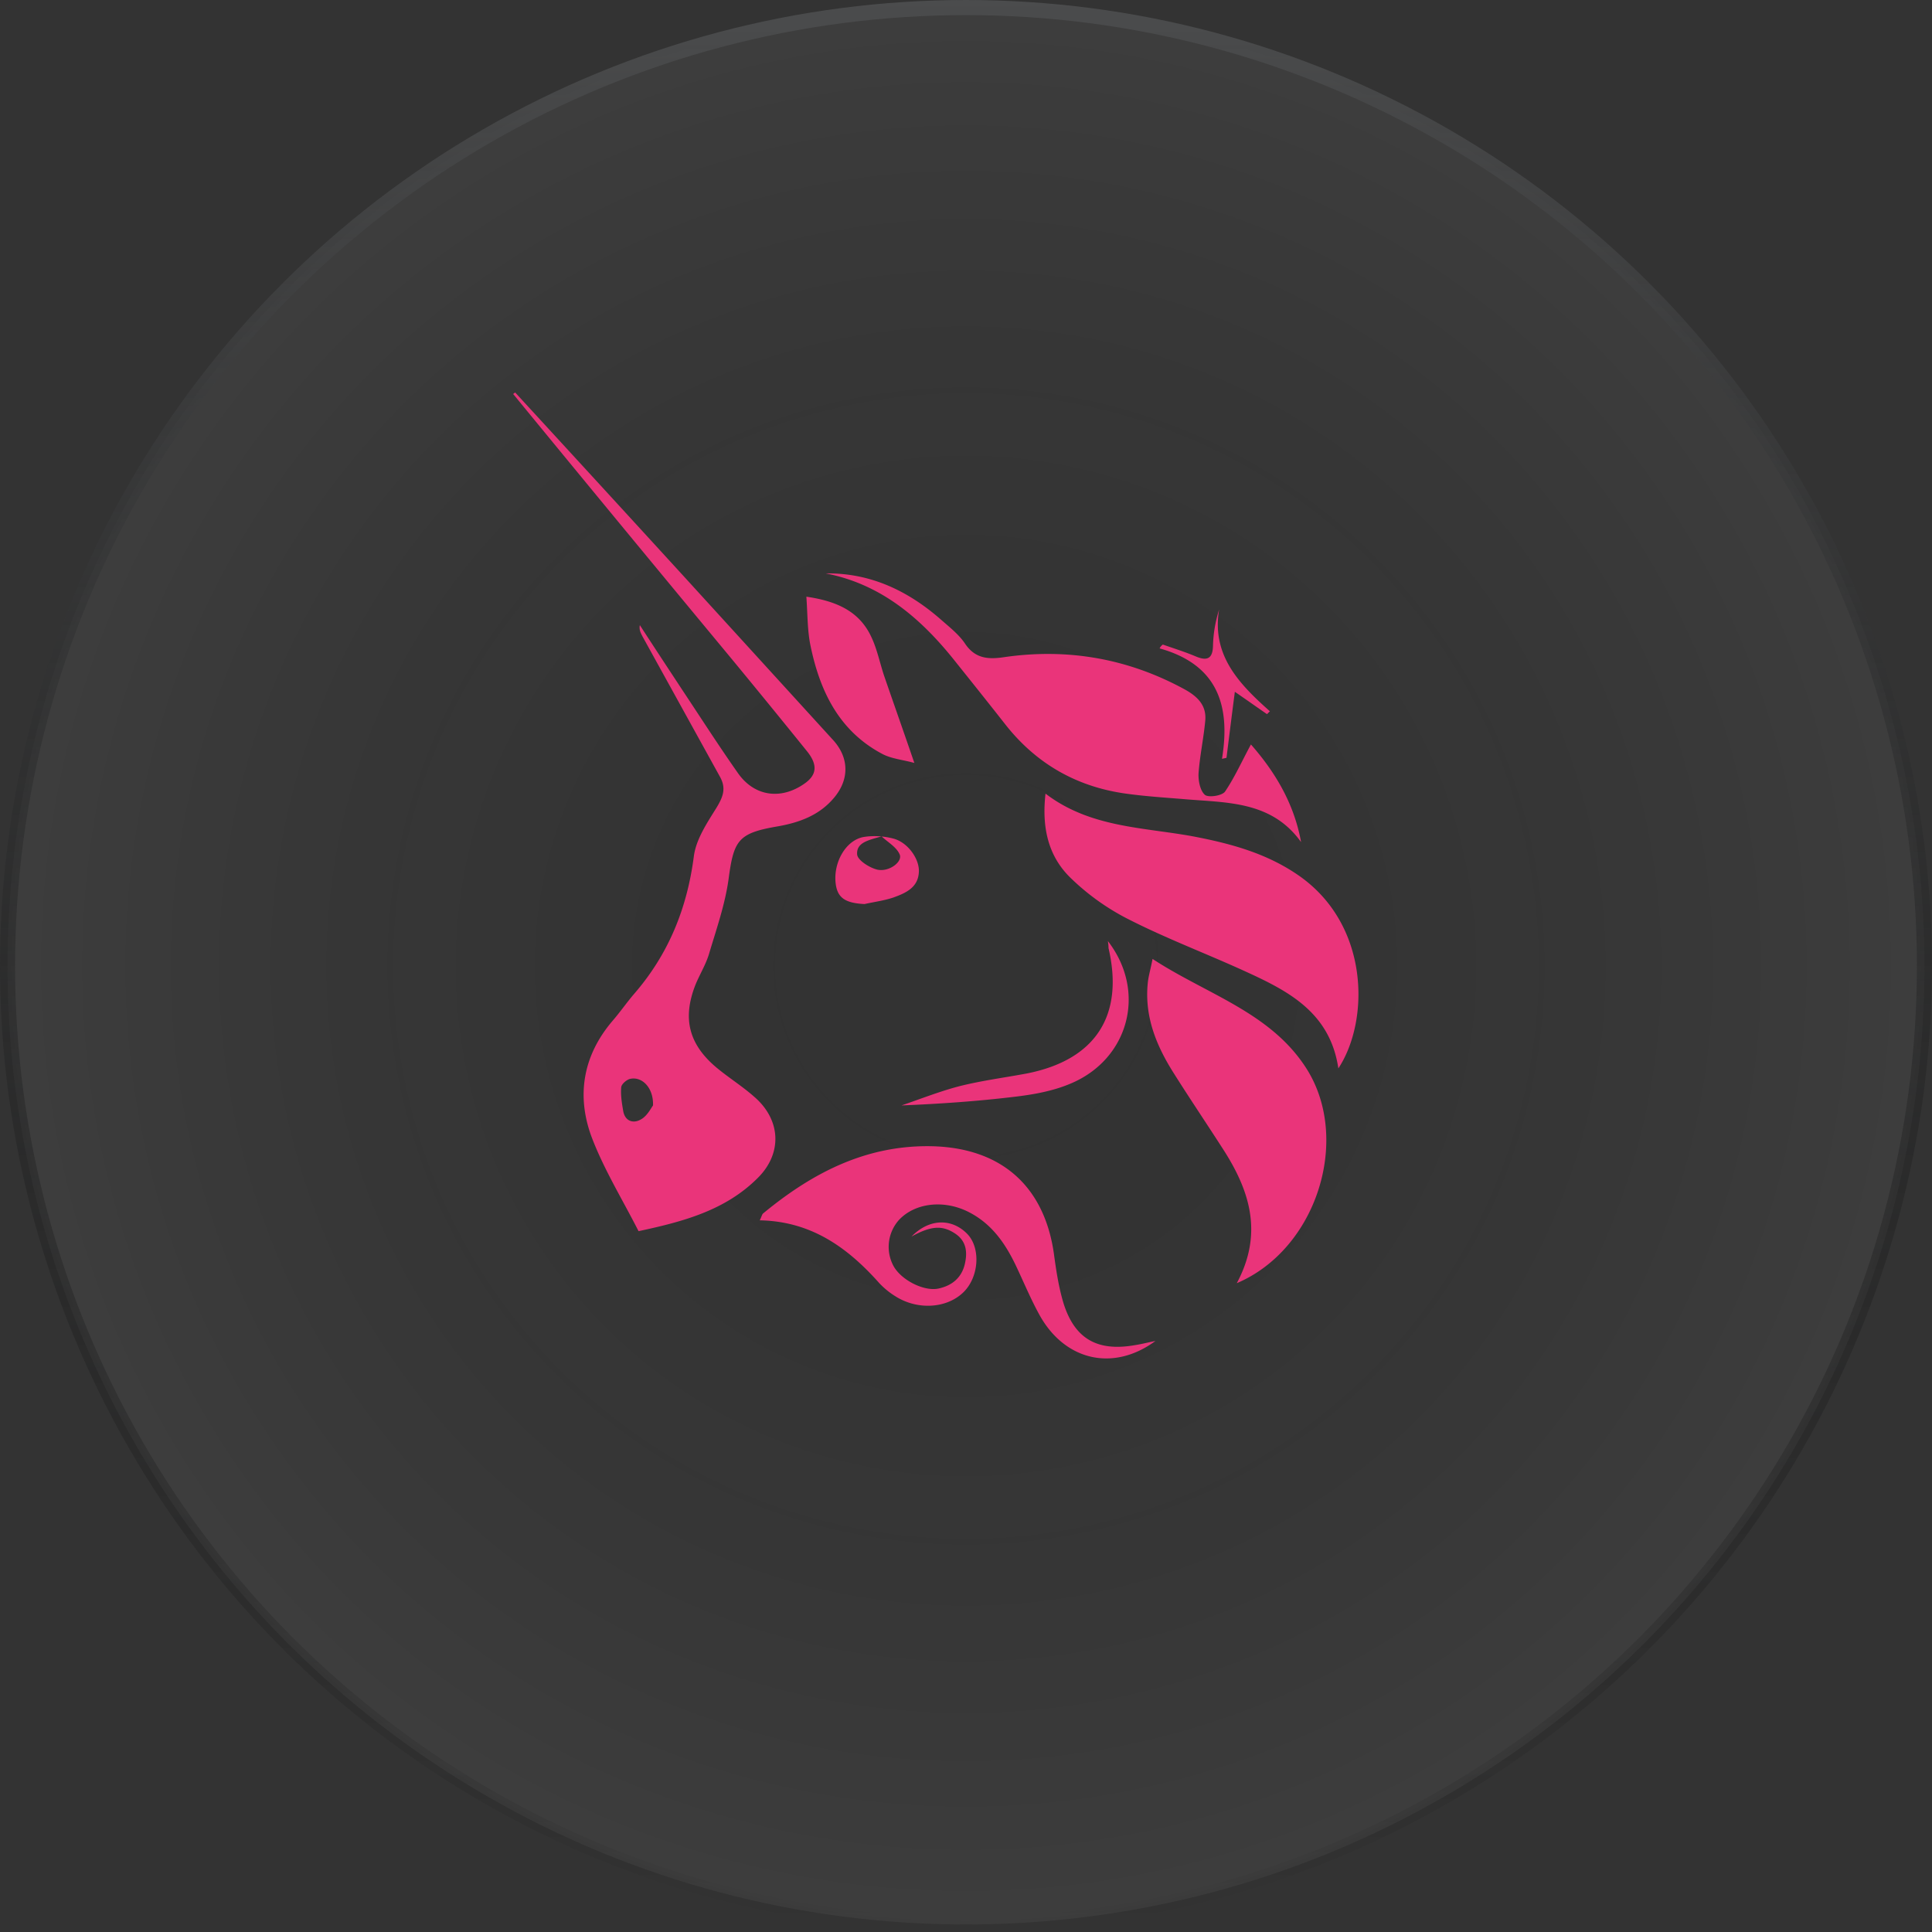
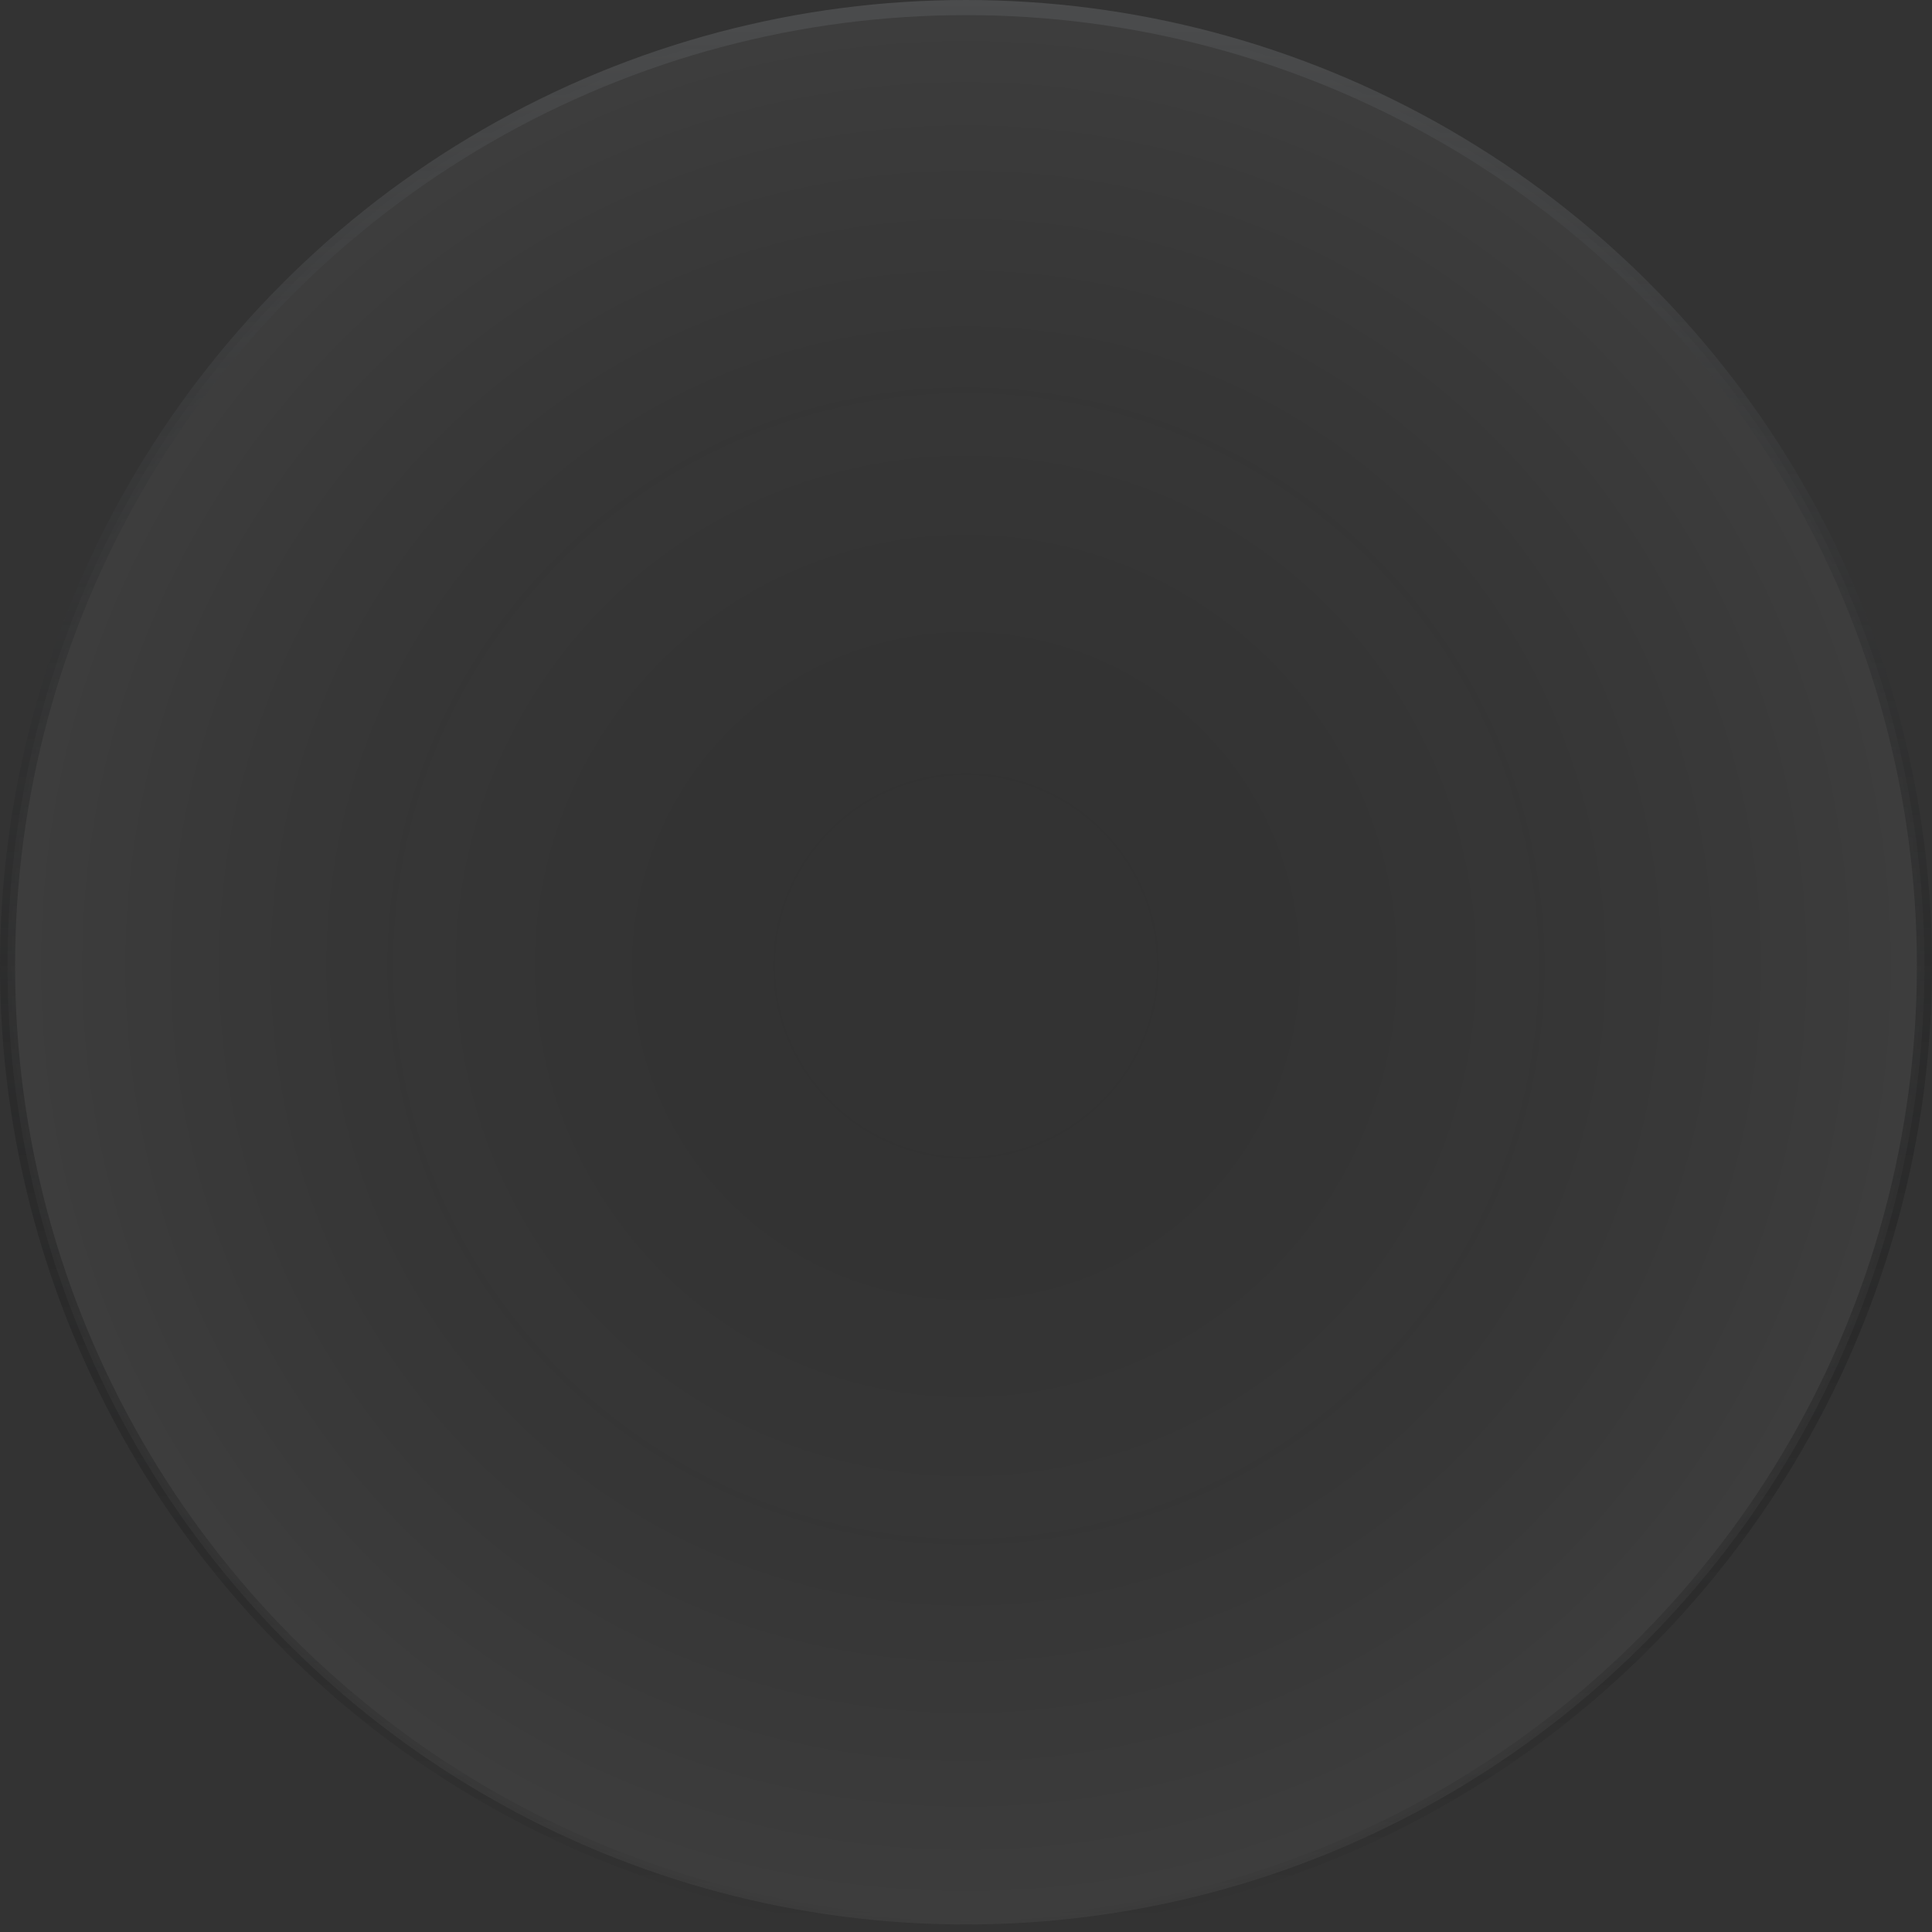
<svg xmlns="http://www.w3.org/2000/svg" width="64" height="64" fill="none" viewBox="0 0 64 64">
  <rect x="0" y="0" width="64" height="64" fill="#333333" stroke="none" />
  <circle cx="32" cy="32" r="31.75" fill="url(#a)" fill-opacity=".05" stroke="url(#b)" stroke-width=".5" />
-   <path fill="#EA347A" d="M17.064 13a2853.57 2853.57 0 0 1 5.654 6.164l4.888 5.36c.522.581.532 1.29.032 1.892-.49.592-1.16.835-1.895.962-1.289.222-1.438.455-1.608 1.745-.118.846-.405 1.66-.65 2.484-.106.35-.309.677-.447 1.015-.437 1.11-.224 1.967.692 2.739.405.338.863.623 1.256.972.884.761.938 1.871.118 2.686-1.076 1.078-2.47 1.448-3.951 1.765-.532-1.047-1.15-2.05-1.555-3.119-.51-1.374-.287-2.706.703-3.859.245-.285.458-.592.692-.867 1.15-1.321 1.768-2.843 1.992-4.577.074-.56.436-1.1.745-1.597.224-.37.34-.655.107-1.057l-2.556-4.63c-.053-.107-.117-.212-.085-.37.457.708.926 1.416 1.384 2.114.618.93 1.214 1.86 1.853 2.77.543.793 1.437.92 2.225.36.405-.286.437-.625.064-1.08a361.813 361.813 0 0 0-2.545-3.118A1962.95 1962.95 0 0 1 17 13.053c.021-.021.043-.032.064-.053Zm4.568 23.619c.021-.593-.373-.973-.767-.878-.117.032-.287.18-.287.285-.021.254.021.508.064.762.053.349.33.444.585.296.203-.106.33-.36.405-.465ZM34.634 26.29c1.48 1.13 3.227 1.11 4.888 1.416 1.224.233 2.407.55 3.46 1.269 2.397 1.628 2.397 4.831 1.353 6.417-.287-1.934-1.778-2.622-3.269-3.298-1.246-.56-2.524-1.047-3.738-1.67a7.813 7.813 0 0 1-1.842-1.322c-.767-.73-.98-1.692-.852-2.813Zm6.805-1.629c.798.91 1.427 1.946 1.661 3.235-.99-1.384-2.492-1.3-3.919-1.427-.65-.053-1.31-.095-1.96-.19-1.618-.243-2.927-1.015-3.928-2.294-.565-.72-1.14-1.438-1.715-2.157-1.107-1.374-2.417-2.485-4.227-2.833 1.49-.021 2.736.581 3.822 1.533.277.243.586.486.788.782.341.518.788.54 1.331.455 2.098-.297 4.09.052 5.964 1.078.436.243.713.54.67 1.026-.053.58-.18 1.162-.223 1.755-.01.243.053.57.213.708.117.095.575.031.67-.117.32-.475.555-1.004.853-1.554Zm-.469 17.846c.895-1.67.416-3.097-.468-4.461-.544-.846-1.108-1.681-1.64-2.527-.565-.899-.948-1.85-.842-2.939.022-.243.096-.476.16-.814 1.81 1.184 3.94 1.776 5.122 3.669 1.448 2.336.309 5.952-2.332 7.072Zm-10.776-1.543c.596-.613 1.341-.603 1.842-.095.468.475.394 1.47-.15 1.966-.563.518-1.511.56-2.225.106a2.643 2.643 0 0 1-.532-.434c-1.044-1.173-2.247-2.05-3.961-2.082.064-.127.074-.201.117-.233 1.64-1.353 3.44-2.284 5.643-2.22 2.258.074 3.664 1.332 3.983 3.552.075.56.16 1.12.32 1.65.372 1.184 1.128 1.606 2.374 1.384.203-.031.405-.084.671-.137-1.395 1.026-2.992.655-3.833-.846-.299-.539-.533-1.11-.8-1.67-.361-.75-.819-1.396-1.596-1.776-.81-.392-1.747-.275-2.269.285a1.337 1.337 0 0 0-.18 1.523c.255.465 1 .845 1.48.75.457-.095.777-.36.883-.814.086-.37.064-.74-.298-.994-.415-.285-.788-.296-1.47.085Zm.096-15.69c-.373-.105-.767-.137-1.076-.306-1.427-.761-2.055-2.083-2.364-3.574-.106-.507-.096-1.036-.138-1.628 1.011.148 1.767.487 2.161 1.354.192.412.277.866.426 1.3.31.899.628 1.797.99 2.854Zm6.41 5.9c1.3 1.68.692 3.922-1.246 4.726-.575.243-1.224.36-1.853.433-1.224.148-2.46.233-3.737.286.65-.222 1.288-.476 1.948-.645.724-.18 1.46-.275 2.194-.412 2.279-.445 3.237-1.914 2.715-4.155 0-.043 0-.096-.021-.233Zm-8.061-1.226c-.65-.032-.905-.212-.958-.698-.075-.688.34-1.417.926-1.523.32-.053.67-.031.99.053.48.127.863.677.842 1.1-.022.518-.426.698-.83.846-.3.105-.64.148-.97.222Zm.564-2.242c-.436.127-.84.201-.809.603.021.19.405.433.66.497.394.095.863-.265.746-.508-.107-.243-.394-.401-.597-.592Z" />
-   <path fill="#EA347A" d="M38.521 21.352c.362.127.735.243 1.086.391.373.159.565.085.575-.348.01-.402.075-.793.203-1.206-.256 1.523.67 2.474 1.682 3.373l-.096.095c-.309-.212-.617-.433-1.065-.74-.106.814-.191 1.501-.277 2.188-.053.01-.095.021-.149.032.288-1.755-.138-3.119-2.066-3.658a.311.311 0 0 1 .107-.127Z" />
  <defs>
    <radialGradient id="a" cx="0" cy="0" r="1" gradientTransform="matrix(0 32 -32 0 32 32)" gradientUnits="userSpaceOnUse">
      <stop stop-opacity="0" />
      <stop offset="1" stop-color="#fff" />
    </radialGradient>
    <linearGradient id="b" x1="32" x2="32" y1="0" y2="64" gradientUnits="userSpaceOnUse">
      <stop stop-color="#4B4C4D" />
      <stop offset="1" stop-opacity="0" />
    </linearGradient>
  </defs>
</svg>